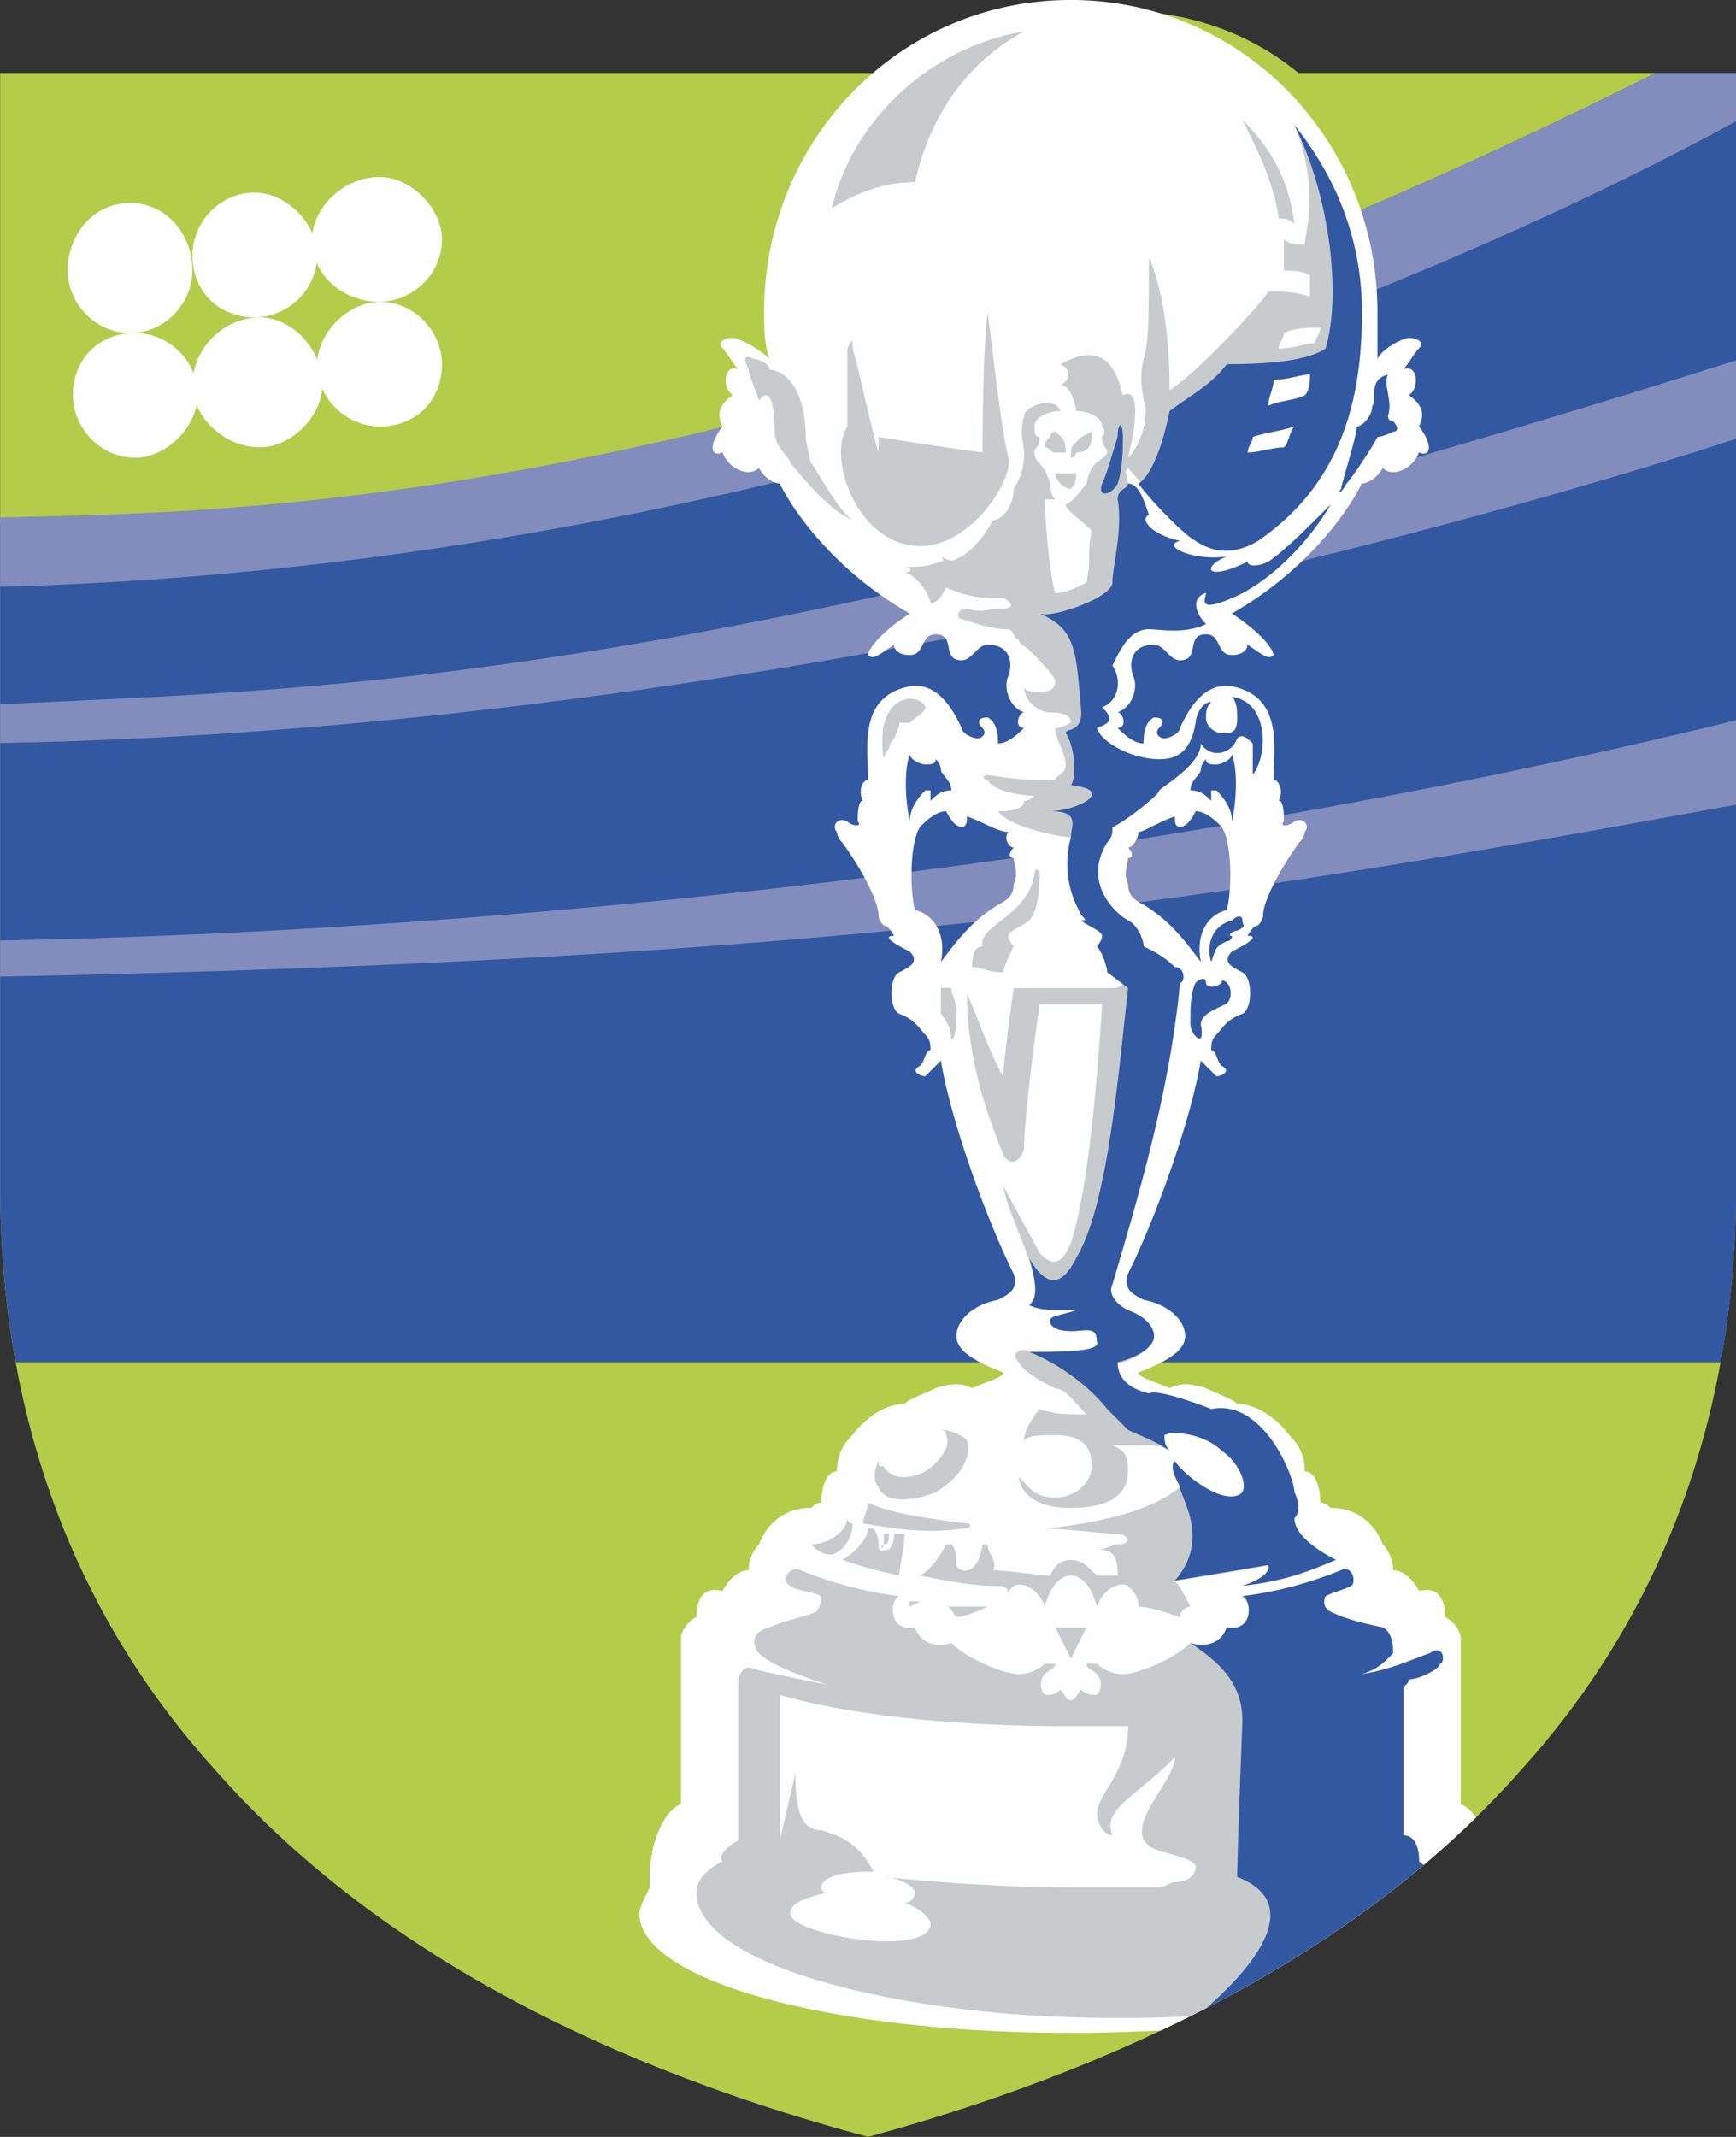
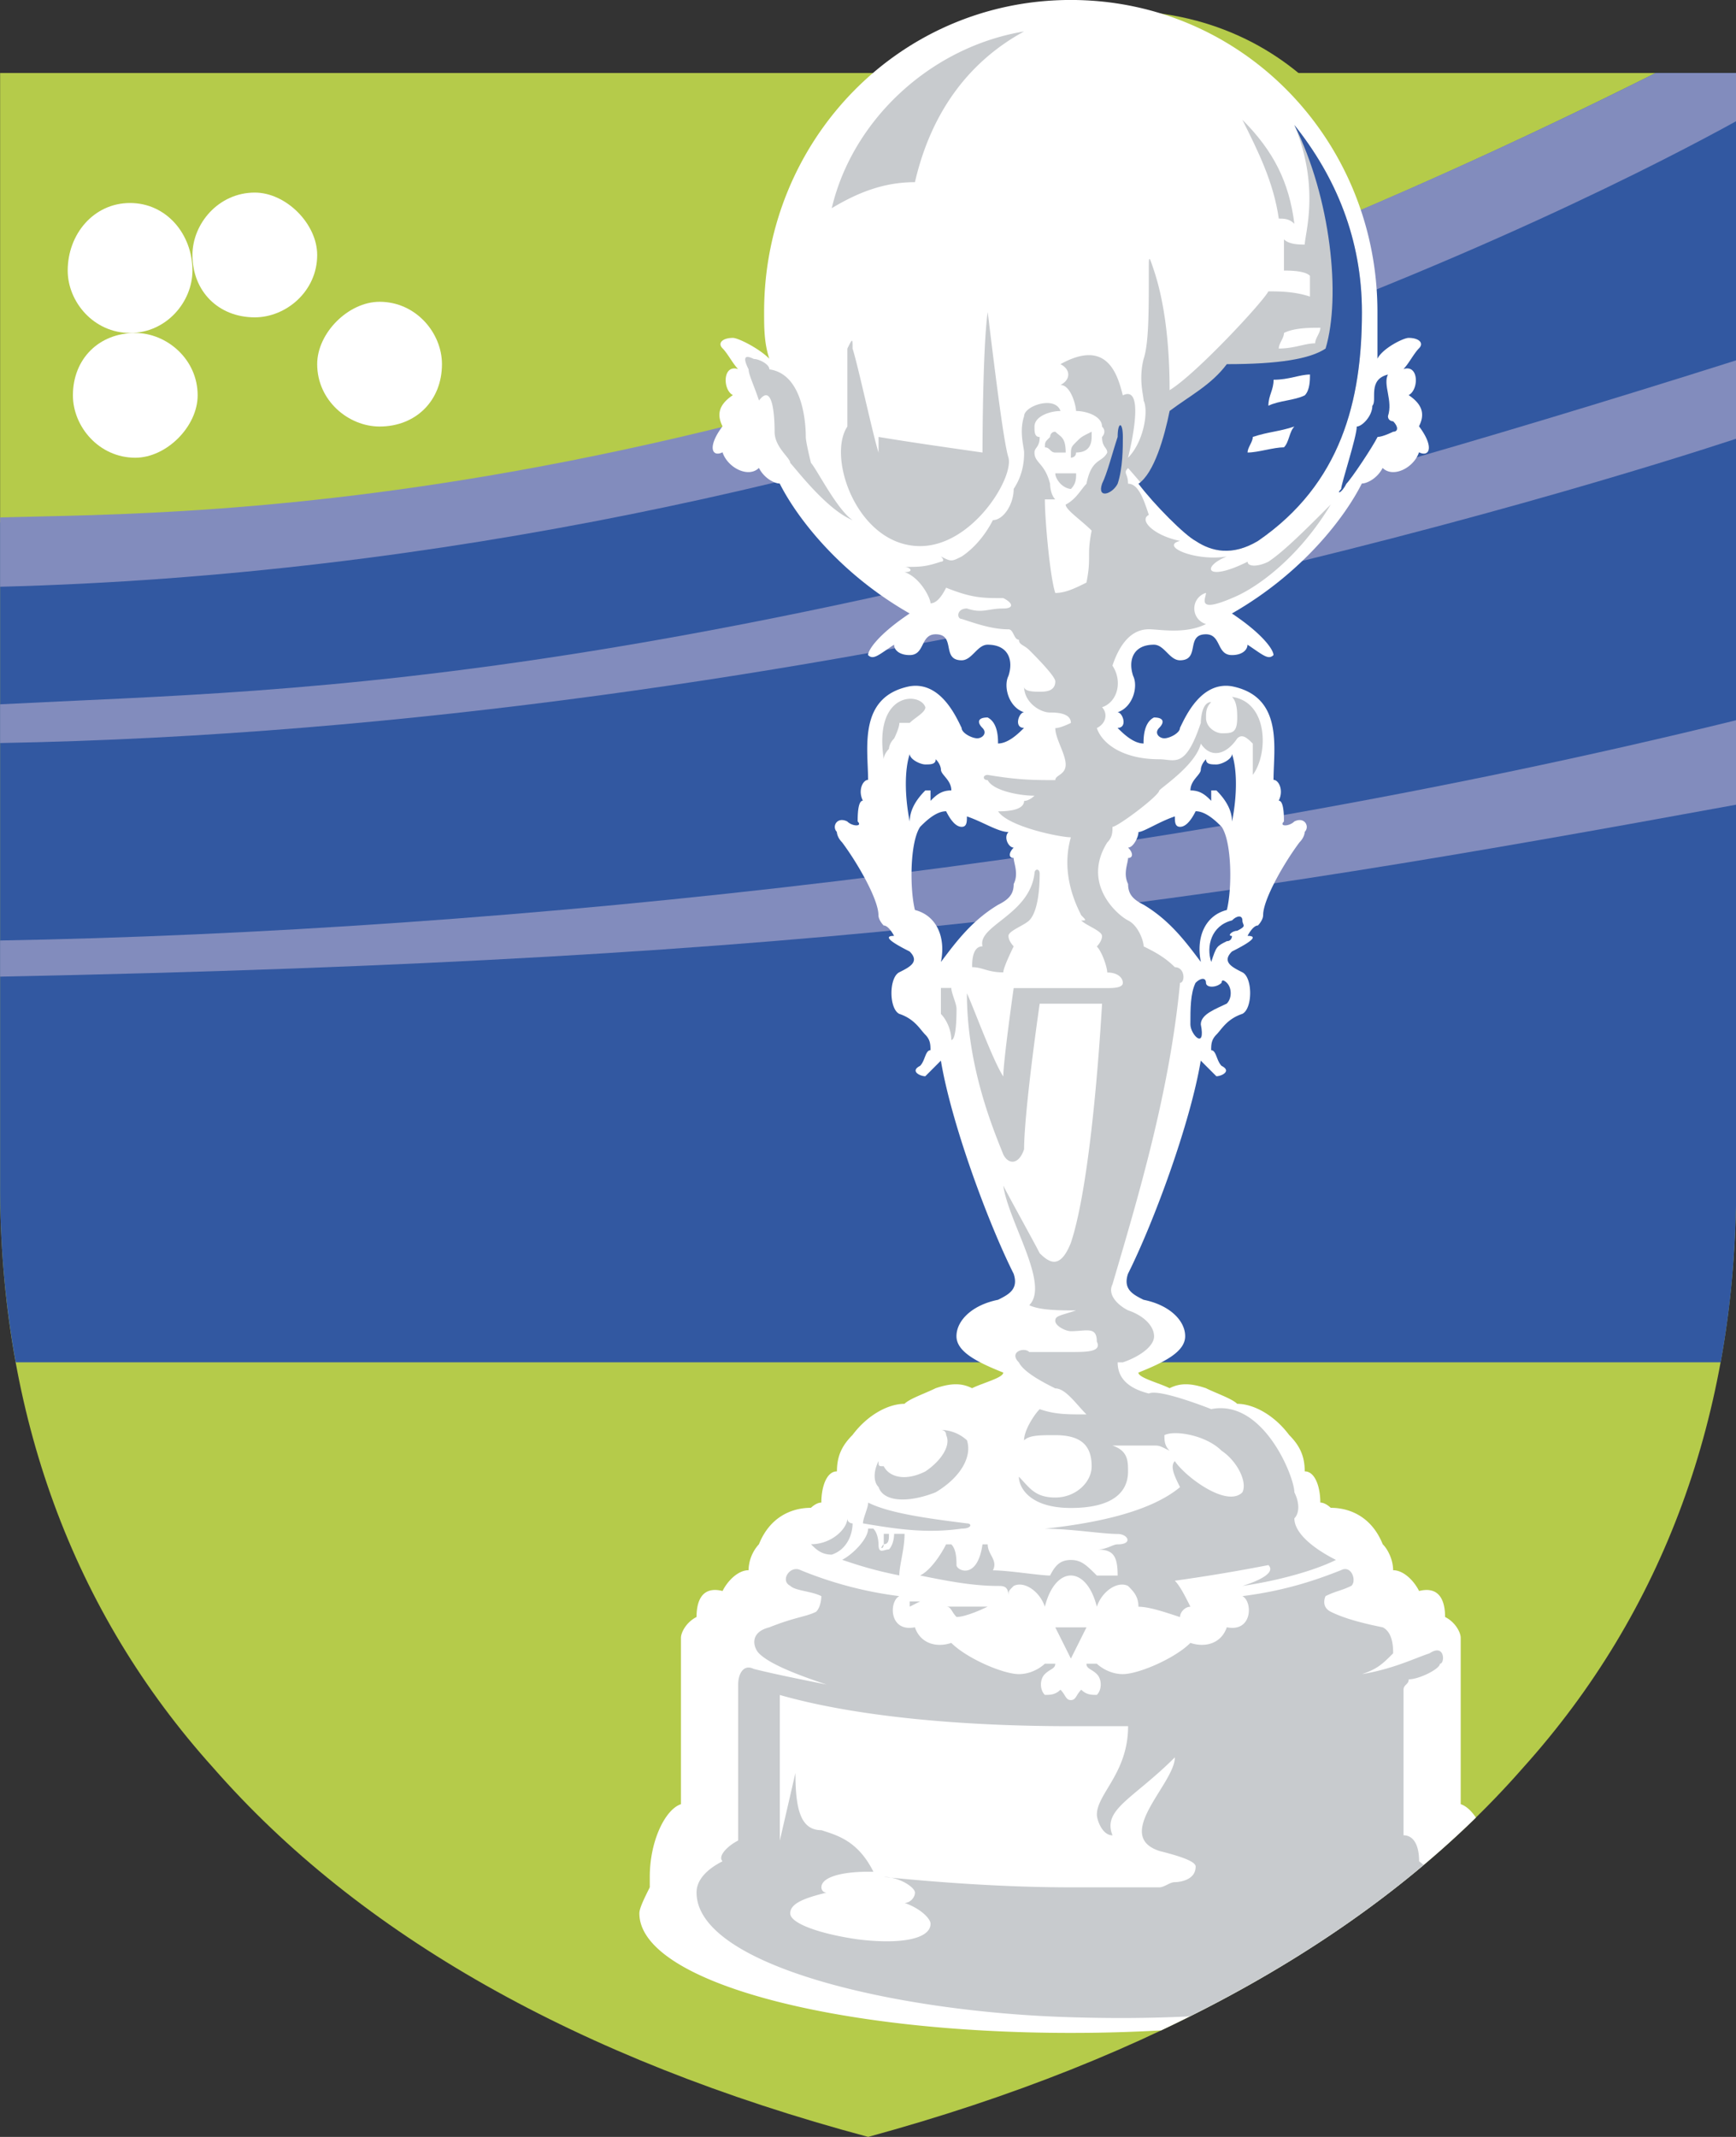
<svg xmlns="http://www.w3.org/2000/svg" viewBox="2.83 58 62.36 76.75">
  <rect x="2.83" y="58" width="62.36" height="76.75" fill="#333333" stroke="none" />
  <g fill-rule="evenodd" clip-rule="evenodd">
    <path d="M2.834 60.623v39.958c0 8.215 2.614 15.311 7.655 20.91 5.228 5.977 13.07 10.457 23.526 13.258 10.269-2.801 18.298-7.281 23.525-13.258 5.041-5.6 7.655-12.695 7.655-20.91V60.623H2.834z" fill="#b5cb4a" />
    <path d="M45.965 68.278c2.614 2.801 3.361 4.668 7.469 2.241v-.747c0-6.348-4.108-11.39-10.456-11.39.934 4.668 1.12 7.095 2.987 9.896z" fill="#b5cb4a" />
    <path d="M5.262 67.718c0-1.307.933-2.427 2.24-2.427s2.241 1.12 2.241 2.427c0 1.121-.934 2.241-2.241 2.241s-2.24-1.121-2.24-2.241zM5.449 72.199c0-1.307.934-2.24 2.241-2.24 1.12 0 2.24.934 2.24 2.24 0 1.12-1.12 2.241-2.24 2.241-1.308-.001-2.241-1.121-2.241-2.241zM9.743 67.158c0-1.121.934-2.241 2.24-2.241 1.121 0 2.241 1.12 2.241 2.241 0 1.307-1.12 2.24-2.241 2.24-1.306 0-2.24-.934-2.24-2.24z" fill="#fff" />
-     <path d="M9.743 71.826c0-1.307 1.12-2.428 2.427-2.428 1.12 0 2.24 1.121 2.24 2.428 0 1.12-1.12 2.24-2.24 2.24-1.307 0-2.427-1.12-2.427-2.24zM14.038 66.597c0-1.12 1.12-2.24 2.427-2.24 1.12 0 2.241 1.12 2.241 2.24 0 1.307-1.121 2.241-2.241 2.241-1.307 0-2.427-.934-2.427-2.241z" fill="#fff" />
    <path d="M14.224 71.079c0-1.12 1.121-2.24 2.241-2.24 1.307 0 2.241 1.12 2.241 2.24 0 1.307-.934 2.24-2.241 2.24-1.12 0-2.241-.933-2.241-2.24z" fill="#fff" />
    <path d="M64.64 106.928H3.394a35.294 35.294 0 0 1-.56-6.348V76.765c7.271-.224 27.344-.05 59.47-16.143h2.893v39.958c0 2.197-.186 4.316-.557 6.348z" fill="#3258a1" />
    <path d="M2.834 83.296c11.235-.578 24.55-.39 62.362-12.354v2.816c-4.872 1.601-32.938 10.406-62.362 10.929v-1.391zM2.834 91.779c18.125-.323 41.342-2.74 62.362-7.911v3.033c-19.523 3.574-32.357 5.576-62.362 6.176v-1.298zM2.834 76.583c7.271-.195 27.344.122 59.47-15.961h2.893v1.73c-4.63 2.558-30.261 15.899-62.363 16.722v-2.491z" fill="#828cbd" />
    <path d="M55.849 123.281c-.168-.248-.358-.42-.548-.482v-5.975c0-.188-.187-.561-.561-.748 0-.561-.187-1.119-.934-.934-.187-.373-.56-.746-.933-.746 0-.373-.187-.748-.374-.934-.374-.934-1.121-1.307-1.867-1.307 0 0-.187-.188-.374-.188 0-.561-.187-1.121-.56-1.121 0-.559-.187-.932-.56-1.307-.56-.746-1.307-1.119-1.867-1.119-.187-.188-.747-.375-1.121-.561-.56-.188-.933-.188-1.307 0-.374-.188-1.12-.373-1.12-.561.934-.373 1.68-.746 1.68-1.307s-.56-1.121-1.494-1.307c-.374-.188-.747-.373-.56-.934.934-1.867 2.24-5.414 2.614-7.656l.561.561c.187 0 .56-.187.187-.373-.187-.188-.187-.561-.374-.561 0-.187 0-.373.187-.56.187-.187.373-.56.933-.747.374-.187.374-1.307 0-1.493-.373-.187-.747-.374-.373-.747.747-.374.933-.561.56-.561 0 0 .187-.373.373-.373 0 0 .187-.187.187-.374 0-.56.747-1.867 1.307-2.614.187-.187.187-.374.187-.374.187-.187 0-.56-.374-.374-.187.187-.56.187-.373 0 0-.187 0-.747-.187-.747.187-.373 0-.747-.187-.747 0-1.121.374-2.987-1.494-3.361-1.121-.187-1.681 1.12-1.867 1.494 0 .187-.374.374-.56.374-.187 0-.374-.187-.187-.374s.187-.374-.187-.374c-.374.187-.374.747-.374.934-.374 0-.747-.374-.934-.56.374 0 .187-.56 0-.56.56-.187.747-.934.56-1.307-.187-.561 0-1.121.747-1.121.374 0 .56.56.934.56.747 0 .187-.934.933-.934.561 0 .374.747.934.747.373 0 .56-.187.56-.374.56.374.747.56.934.374 0-.187-.374-.747-1.494-1.494 2.614-1.494 4.107-3.548 4.667-4.668.187 0 .561-.187.747-.56.374.373 1.12 0 1.307-.561.374.187.561-.187 0-.934.187-.373.187-.747-.373-1.12.373-.187.373-1.12-.187-.934.187-.187.374-.56.56-.747.187-.187 0-.374-.373-.374-.187 0-.934.374-1.12.747v-1.681c0-6.162-4.855-11.203-11.016-11.203-6.162 0-11.016 5.042-11.016 11.203 0 .56 0 1.12.187 1.681-.373-.374-1.12-.747-1.307-.747-.374 0-.56.187-.374.374.187.187.374.56.561.747-.561-.187-.561.747-.187.934-.56.374-.56.747-.374 1.12-.56.747-.373 1.121 0 .934.187.561.934.934 1.308.561.187.373.56.56.746.56.561 1.12 2.054 3.174 4.668 4.668-1.12.747-1.493 1.307-1.493 1.494.187.187.373 0 .933-.374 0 .187.187.374.56.374.561 0 .374-.747.934-.747.747 0 .187.934.934.934.374 0 .56-.56.934-.56.747 0 .934.56.747 1.121-.187.373 0 1.12.56 1.307-.187 0-.374.56 0 .56-.187.187-.56.56-.934.56 0-.187 0-.747-.374-.934-.374 0-.374.187-.187.374s0 .374-.187.374c-.186 0-.56-.187-.56-.374-.187-.374-.747-1.68-1.867-1.494-1.867.374-1.493 2.24-1.493 3.361-.187 0-.374.374-.187.747-.187 0-.187.561-.187.747.187.187-.187.187-.374 0-.374-.187-.561.187-.374.374 0 0 0 .187.187.374.56.747 1.307 2.054 1.307 2.614 0 .187.187.374.187.374.187 0 .374.373.374.373-.374 0-.187.187.56.561.374.373 0 .56-.373.747-.374.187-.374 1.307 0 1.493.56.187.747.561.934.747.187.187.187.373.187.56-.187 0-.187.373-.373.561-.374.187 0 .373.187.373l.56-.561c.374 2.242 1.68 5.789 2.614 7.656.187.561-.187.746-.56.934-.933.186-1.494.746-1.494 1.307s.747.934 1.681 1.307c0 .188-.747.373-1.12.561-.374-.188-.747-.188-1.308 0-.373.186-.934.373-1.12.561-.56 0-1.307.373-1.867 1.119-.373.375-.56.748-.56 1.307-.374 0-.56.561-.56 1.121-.187 0-.374.188-.374.188-.747 0-1.494.373-1.867 1.307a1.426 1.426 0 0 0-.374.934c-.373 0-.747.373-.934.746-.747-.186-.934.373-.934.934-.373.188-.56.561-.56.748v5.975c-.56.186-1.12 1.307-1.12 2.613v.373c-.187.375-.374.748-.374.934 0 2.428 6.908 4.295 15.498 4.295a57.74 57.74 0 0 0 3.245-.09c4.472-2.113 8.268-4.67 11.309-7.643zm-20.34-38.199c0 .187.374.374.561.374s.373 0 .373-.187c.187.187.187.373.187.373 0 .187.374.374.374.747-.374 0-.561.187-.747.373v-.373h-.187c-.374.373-.561.747-.561 1.12-.186-.933-.186-1.867 0-2.427zm3.735 4.668c0 .374-.187.56-.56.747-.933.561-1.494 1.307-2.054 2.054.187-.934-.187-1.68-.934-1.867-.187-.747-.187-2.427.187-2.987.187-.187.56-.56.933-.56.187.373.374.56.56.56.187 0 .187-.187.187-.374.56.187 1.12.56 1.494.56-.187.187 0 .56.187.56-.187.187-.187.374 0 .374 0 .186.187.559 0 .933zm6.721-4.108s0-.187.187-.373c0 .187.187.187.374.187s.56-.187.56-.374c.187.56.187 1.494 0 2.427 0-.373-.187-.747-.56-1.12h-.187v.373c-.187-.187-.374-.373-.747-.373 0-.373.373-.56.373-.747zm-2.613 3.174c.187 0 .187-.187 0-.374.187 0 .374-.374.374-.56.187 0 .747-.374 1.307-.56 0 .187 0 .374.187.374s.373-.187.56-.56c.373 0 .747.373.934.56.374.56.374 2.24.187 2.987-.747.187-1.12.933-.934 1.867-.56-.747-1.12-1.493-2.054-2.054-.374-.187-.56-.373-.56-.747-.188-.373-.001-.746-.001-.933z" fill="#fff" />
    <path d="M37.19 116.076c.374 0 1.12-.373 1.12-.373h-1.494c.187 0 .187.188.374.373zM40.738 116.449l.56 1.121.56-1.121h-1.12zM40.738 73.506c-.187 0-.187.187-.187.187-.187.187-.187.187-.187.374.187 0 .187.187.374.187h.374c-.001-.562-.188-.562-.374-.748zM49.326 66.037c-.187-1.494-.747-2.614-1.867-3.734.56 1.12 1.121 2.24 1.307 3.547.187.001.374.001.56.187zM41.484 74.252c.374 0 .56-.187.56-.56v-.187c-.374.187-.374.187-.56.374-.187.187-.187.187-.187.56.001 0 .187 0 .187-.187z" fill="#c8cbce" />
    <path d="M39.617 74.252c0 .187 0 .747-.374 1.307 0 .56-.373 1.121-.747 1.121-.187.373-.56.934-1.12 1.307-.373.187-.373.187-.747 0 .187.187 0 .187 0 .187-.56.187-.747.187-1.307.187.187 0 .374.187 0 .187.561.187.934.934.934 1.121.187 0 .374-.187.56-.561.934.374 1.307.374 2.054.374.373.187.373.373 0 .373-.561 0-.747.187-1.307 0-.374 0-.374.374-.187.374.56.187 1.12.374 1.681.374.187 0 .187.373.374.373 0 .187.187.187.373.374.187.187.934.934.934 1.121 0 .373-.374.373-.561.373s-.56 0-.56-.187c0 .56.56.934.934.934.187 0 .747 0 .747.374 0 0-.374.187-.56.187 0 .374.373.934.373 1.307s-.373.374-.373.56c-.747 0-1.307 0-2.428-.187-.187 0-.187.187 0 .187.187.374 1.121.56 1.681.56 0 0-.187.187-.374.187 0 .374-.747.374-.934.374.374.56 2.241.933 2.614.933-.374 1.307.187 2.427.373 2.801.187.187.187.187 0 .187.187.187.747.373.747.56 0 .187-.187.374-.187.374.187.187.374.747.374.934.374 0 .56.187.56.373s-.373.187-.56.187H39.243s-.373 2.614-.373 3.174c-.374-.561-1.12-2.614-1.307-2.987 0 2.614.933 4.854 1.307 5.788.187.373.56.373.747-.188 0-.746.187-2.613.56-5.227h2.241c-.187 3.174-.56 6.909-1.12 8.588-.374.934-.747.748-1.121.373-.187-.373-1.12-2.053-1.307-2.426.187 1.307 1.68 3.547.933 4.293.374.188 1.121.188 1.681.188-.56.188-.747.188-.747.373 0 .188.373.373.56.373.56 0 .933-.186.933.373.187.375-.373.375-.933.375h-1.494c-.187-.188-.747 0-.373.373.187.373.933.746 1.307.934.373 0 .747.561 1.12.934-.747 0-1.12 0-1.681-.188-.187.188-.56.748-.56 1.121.187-.188.56-.188 1.121-.188.933 0 1.307.375 1.307 1.121 0 .561-.56 1.119-1.307 1.119-.747 0-.934-.373-1.307-.746 0 .373.373 1.121 1.867 1.121s2.054-.561 2.054-1.309c0-.373 0-.746-.56-.932h1.494c.187 0 .187 0 .56.186-.187-.186-.187-.373-.187-.561.373-.186 1.493 0 2.054.561.56.373.934 1.121.747 1.494-.56.561-2.054-.561-2.427-1.121-.187.188 0 .561.187.934-1.121.934-3.174 1.307-4.855 1.494.934 0 2.054.188 2.614.188.374 0 .56.373 0 .373-.187 0-.374.186-.747.186.561 0 .747.188.747.934h-.747c-.373-.373-.56-.559-.933-.559-.374 0-.56.186-.747.559-.374 0-1.494-.186-2.054-.186.187-.373-.187-.561-.187-.934h-.187c-.187 1.307-.934.934-.934.746 0-.186 0-.561-.187-.746h-.187c-.187.373-.56.934-.933 1.119.933.188 1.867.375 2.8.375.187 0 .374 0 .374.373 0-.188 0-.188.187-.373.374-.188.934.186 1.12.746.187-.746.561-1.121.934-1.121s.747.375.933 1.121c.187-.561.747-.934 1.121-.746.187.186.374.373.374.746.373 0 .934.188 1.494.373 0-.186.187-.373.373-.373-.187-.373-.373-.746-.56-.934a62.624 62.624 0 0 0 3.361-.561c.373.373-.934.748-.934.748 1.307-.188 2.614-.561 3.361-.934-.747-.375-1.494-.934-1.494-1.494.187-.188.187-.561 0-.934 0-.561-1.12-3.361-2.987-2.988 0 0-1.867-.746-2.241-.561-.747-.186-1.12-.559-1.12-1.119h.187c.561-.188 1.121-.561 1.121-.934s-.374-.746-.934-.934c-.374-.188-.747-.561-.56-.934.934-3.174 2.054-6.908 2.427-10.83.187 0 .187-.56-.187-.56-.373-.374-.747-.56-1.12-.747 0-.187-.187-.747-.56-.933-.374-.187-1.681-1.307-.747-2.801.187-.187.187-.374.187-.56.187 0 1.68-1.121 1.68-1.307.187-.187 1.307-.934 1.494-1.681.374.561.934.374 1.307-.187.187-.187.374 0 .56.187v1.121c.561-.747.561-2.614-.747-2.801.187.187.187.56.187.747 0 .56-.187.56-.56.56-.187 0-.561-.187-.561-.56 0-.187 0-.373.187-.56-.374 0-.374.747-.374.747-.56 1.68-.934 1.307-1.494 1.307-1.307 0-2.054-.561-2.241-1.121.374-.187.374-.56.187-.747.56-.187.747-.934.374-1.494.187-.561.56-1.307 1.307-1.307.374 0 1.307.187 2.054-.187a.583.583 0 0 1 0-1.12c0 .187-.373.747.934.187.933-.374 2.427-1.494 3.547-3.361-.934.934-1.68 1.681-2.24 2.054-.374.187-.747.187-.747 0-1.494.747-1.681.187-.747-.187-1.12.187-2.427-.373-1.68-.56-.934-.187-1.494-.747-1.121-.934-.187-.56-.373-1.12-.747-1.12 0-.374-.187-.374 0-.56.187.187 1.867 2.24 2.427 2.614s1.307.56 2.24 0c2.988-2.054 3.734-5.041 3.734-8.215 0-2.614-.934-4.854-2.427-6.722.934 2.241.374 3.921.374 4.294-.187 0-.56 0-.747-.187v1.121c.187 0 .747 0 .933.187v.747c-.56-.187-1.12-.187-1.493-.187-.187.374-2.614 2.987-3.548 3.548 0-1.681-.187-3.174-.56-4.294-.187-.56-.187-.56-.187 0 0 1.494 0 2.614-.187 3.174-.187.747 0 1.307 0 1.494.187.374 0 1.494-.56 2.054.187-.747.56-2.614-.187-2.241-.187-.747-.56-2.054-2.24-1.12.374.187.374.56 0 .747.374 0 .56.747.56.934.374 0 .934.187.934.56.187.187 0 .374 0 .374 0 .374.187.374.187.56-.187.374-.56.187-.747 1.121-.187.187-.374.56-.747.747 0 .187.56.561.934.934-.187.934 0 .934-.187 1.867-.374.187-.747.374-1.12.374-.187-.56-.374-2.614-.374-3.361h.374c-.187-.187-.187-.56-.187-.56-.187-.747-.56-.747-.56-1.121 0-.187.187-.187.187-.56-.187 0-.187-.187-.187-.374 0-.373.56-.56.934-.56-.187-.561-1.307-.187-1.307.187-.186.557 0 1.117 0 1.303zm9.336-4.294c.373-.187.933-.187 1.307-.187 0 .187-.187.374-.187.56-.374 0-.747.187-1.307.187 0-.186.187-.373.187-.56z" fill="#c8cbce" />
    <path d="M41.111 75h-.373c0 .187.187.374.187.374.187.187.374.187.374.187.187-.187.187-.374.187-.56h-.187L41.111 75zM37.75 92.737c.373 0 .56.187 1.12.187 0-.187.373-.934.373-.934s-.187-.187-.187-.374.56-.373.747-.56c.374-.374.374-1.494.374-1.681 0-.187-.187-.187-.187 0-.187 1.494-2.054 1.867-1.867 2.614-.373.001-.373.561-.373.748zM34.576 113.463c.187 0 .187-.188.187-.373h-.187v.373c-.187.185 0 .185 0 0zM39.617 59.129c-3.361.56-6.162 3.174-6.909 6.348.934-.56 1.867-.934 2.988-.934.56-2.427 1.867-4.294 3.921-5.414zM30.095 72.386c.56-.747.56.933.56 1.12 0 .56.561.934.561 1.121.187.187 1.307 1.68 2.24 2.054-.56-.374-1.307-1.867-1.494-2.054 0 0-.187-.747-.187-.934 0-.187 0-2.241-1.307-2.427 0-.187-.373-.373-.56-.373-.374-.187-.374 0-.187.373 0 .186.187.56.374 1.12zM53.97 124.986a2.163 2.163 0 0 0-.163-.135c0-.559-.187-.934-.56-.934v-5.227c0-.188.187-.188.187-.375.373 0 1.12-.373 1.12-.559.187 0 .187-.748-.373-.375-.561.188-1.307.561-2.428.748.561-.188.747-.373 1.121-.748 0-.186 0-.746-.374-.934-.934-.186-1.494-.373-1.867-.559-.374-.188-.187-.561-.187-.561.373-.188.56-.188.933-.373.187-.188 0-.748-.373-.561-.934.373-2.054.746-3.548.934.374.186.374 1.307-.56 1.119-.187.561-.747.748-1.307.561-.56.561-1.867 1.121-2.427 1.121s-.934-.373-.934-.373h-.373c0 .186.187.186.373.373.187.186.187.561 0 .746-.187 0-.373 0-.56-.186-.187.186-.187.373-.373.373-.187 0-.187-.188-.374-.373-.187.186-.374.186-.561.186-.187-.186-.187-.561 0-.746.187-.188.374-.188.374-.373h-.374s-.373.373-.933.373-1.867-.561-2.427-1.121c-.561.188-1.12 0-1.307-.561-.934.188-.934-.934-.56-1.119a13.876 13.876 0 0 1-3.548-.934c-.373-.188-.747.373-.373.561.187.186.747.186 1.12.373 0 0 0 .373-.187.561-.374.186-.747.186-1.681.559-.747.188-.56.748-.373.934.373.375 1.307.748 2.427 1.121-.934-.188-1.867-.373-2.614-.561-.374-.186-.56.188-.56.561v5.602c-.374.188-.747.561-.561.746-.373.188-.934.561-.934 1.121 0 2.613 7.095 4.295 13.444 4.48 1.508.047 2.934.035 4.276-.031 3.171-1.58 5.98-3.397 8.399-5.434zm-8.938.614c-.187 0-.373.186-.56.186h-3.174c-2.427 0-4.855-.186-6.722-.373.561 0 1.121.373 1.121.561s-.187.373-.374.373c.561.188.934.561.934.746 0 .561-1.12.748-2.614.561-1.307-.186-2.427-.561-2.427-.934s.56-.559 1.307-.746c-.187 0-.187-.188-.187-.188 0-.373.747-.561 1.681-.561h.187c-.56-1.119-1.307-1.307-1.867-1.492-.747 0-.934-.748-.934-2.055l-.561 2.428v-5.229c2.614.748 6.349 1.121 10.457 1.121h2.054c0 1.68-1.121 2.428-1.121 3.174 0 .186.187.746.561.746-.374-.934.747-1.307 2.24-2.801 0 .934-2.24 2.801-.56 3.361.747.188 1.307.373 1.307.561-.001.561-.748.561-.748.561zM37.376 112.902c.374 0 .374-.188.187-.188-1.494-.186-2.801-.373-3.547-.746 0 .188-.187.561-.187.746 1.12.188 2.241.376 3.547.188zM33.269 112.529c0 .373-.561.934-1.307.934.187.186.374.373.747.373.561-.188.747-.746.747-1.121 0 0-.187 0-.187-.186z" fill="#c8cbce" />
    <path d="M35.323 113.09h-.374s0 .373-.187.559c-.187 0-.374.188-.374-.186 0 0 0-.373-.187-.561h-.187c0 .373-.561.934-.934 1.121.56.186 1.12.373 2.054.559.002-.373.189-.934.189-1.492zM36.07 110.848c-.747.375-1.307.188-1.494-.186-.187 0-.187 0-.187-.188-.187.373-.187.748 0 .934.187.561 1.12.561 2.054.188.934-.561 1.308-1.307 1.121-1.867a1.42 1.42 0 0 0-.934-.373s.187 0 .187.186c.186.374-.187.933-.747 1.306zM35.883 115.516h-.374v.188l.374-.188zM33.269 70.519v2.8c-.747 1.121.374 4.295 2.614 4.295 1.867 0 3.36-2.428 3.174-3.174-.187-.56-.561-3.734-.747-5.228 0-.373 0-.187 0 0-.187 1.307-.187 5.041-.187 5.041-1.307-.187-2.614-.373-3.734-.56v.56c-.187-.56-.747-3.174-.934-3.734.001-.374.001-.374-.186 0zM34.576 85.269c0-.187.187-.374.187-.374s0-.187.187-.373c0 0 .187-.374.187-.56h.373c.187-.187.561-.374.561-.56-.188-.561-1.868-.561-1.495 1.867zM37.003 95.352c.187 0 .187-.934.187-1.121s-.187-.56-.187-.747h-.374v.934c.187.186.374.56.374.934z" fill="#c8cbce" />
    <path d="M52.687 71.452c-.747.187-.373.934-.56 1.121 0 .374-.374.747-.56.747 0 .374-.56 2.054-.56 2.241-.187.187 0 .187.187-.187.187-.187.934-1.307 1.121-1.681.187 0 .56-.187.56-.187.187 0 .187-.187 0-.374 0 0-.187 0-.187-.187.186-.559-.188-1.119-.001-1.493zM42.978 75.373c-.187.374-.747.56-.56 0 .187-.374.374-1.121.56-1.681 0-.56.187-.56.187 0 0 .374 0 1.121-.187 1.681zM49.326 62.49c1.307 2.614 1.681 6.162 1.121 8.029-.561.374-1.681.56-3.548.56-.56.747-1.307 1.12-2.054 1.681-.187.933-.56 2.24-1.12 2.614.56.747 1.68 1.867 2.054 2.054.56.374 1.307.56 2.24 0 2.988-2.054 3.734-5.041 3.734-8.215 0-2.616-.933-4.856-2.427-6.723zM46.712 93.297c0-.187.187 0 .187 0 .187.187.187.56 0 .747-.373.187-.934.373-.934.747.187.933-.374.373-.374 0 0-.561 0-1.121.187-1.494.187-.187.373-.187.373 0s.375.187.561 0zM47.272 91.43c.374-.187.187-.187.187-.373 0-.187-.187-.187-.373 0-.747.187-.934.933-.747 1.493.187-.56.187-.56.56-.747.187 0 .187-.187.187-.187-.187.001 0-.186.186-.186z" fill="#3258a1" />
    <path d="M49.7 72.199c-.374.187-.934.187-1.307.374 0-.374.187-.56.187-.934.56 0 .934-.187 1.307-.187-.001.187-.001.56-.187.747zM49.326 73.319c-.56.187-.933.187-1.494.374 0 .187-.187.374-.187.56.373 0 .934-.187 1.307-.187.188-.187.188-.56.374-.747z" fill="#fff" />
-     <path d="M45.592 117.01c1.121.748 1.867 1.494 1.867 2.801 0 0-.187 4.855-.187 5.602 2.283.879.933 2.914-1.101 4.707 2.923-1.512 5.533-3.225 7.798-5.133a2.163 2.163 0 0 0-.163-.135c0-.559-.187-.934-.56-.934v-5.227c0-.188.187-.188.187-.375.373 0 1.12-.373 1.12-.559.187 0 .187-.748-.373-.375-.561.188-1.307.561-2.428.748.561-.188.747-.373 1.121-.748 0-.186 0-.746-.374-.934-.934-.186-1.494-.373-1.867-.559-.374-.188-.187-.561-.187-.561.373-.188.56-.188.933-.373.187-.188 0-.748-.373-.561-.934.373-2.054.746-3.548.934.374.186.374 1.307-.56 1.119-.185.563-.745.75-1.305.563zM43.352 93.484c-.374 3.362-.747 7.842-1.867 9.709-.374.746-.934 1.307-1.681 0 .374 1.307.187 1.494 0 1.68.374.188.747.188 1.681.188-.56.188-.934.188-.934.373 0 .188.187.373.747.373s.933-.186.933.373c.187.375-1.307.375-2.427.375.934.373 2.054 1.119 2.801 2.053l.747.748c.374.186.934.373 1.494.746-.187-.186-.187-.373-.187-.561.373-.186 1.493 0 2.054.561.56.373.934 1.121.747 1.494-.56.561-2.054-.561-2.427-1.121-.187.188 0 .561.187.934 0 .373 1.12 1.867-.187 3.361 1.12-.188 2.241-.373 3.361-.561 0 0 .187.373-.934.748 1.681-.188 2.427-.561 3.361-.934-.747-.375-1.494-.934-1.494-1.494.187-.188.187-.561 0-.934 0-.561-1.12-3.361-2.987-2.988 0 0-1.867-.746-2.241-.561-.747-.186-1.12-.559-1.12-1.119.747-.188 1.307-.561 1.307-.934s-.374-.746-.934-.934c-.374-.188-.747-.561-.56-.934.934-3.174 2.054-6.908 2.427-10.83.187 0 .187-.56-.187-.56-.373-.374-.747-.56-1.12-.747 0-.187-.187-.747-.56-.933-.374-.187-1.681-1.307-.747-2.801.187-.187.187-.374.187-.56.187 0 1.68-1.121 1.68-1.307.187-.187 1.494-.934 1.494-1.681.374.561 1.121.374 1.307-.187.187-.187.374 0 .56.187v1.121c.561-.747.561-2.614-.747-2.801.187.187.187.56.187.747 0 .56-.187.56-.56.56-.187 0-.561-.187-.561-.56 0-.187 0-.373.187-.56-.374 0-.56.56-.56.747-.187 1.12-.747 1.307-1.307 1.307-.934 0-2.054-.561-2.241-1.121.561-.187.561-.374.187-.747.56-.187.747-.934.374-1.494.187-.374.56-1.307 1.307-1.307.374 0 1.307.187 2.054-.187-.373-.373-.56-.933 0-1.12 0 .187-.373.747.934.187.933-.374 2.427-1.494 3.547-3.361-.934.934-1.68 1.681-2.24 2.054-.374.187-.747.187-.747 0-1.494.747-1.681.187-.747-.187-1.12.187-2.427-.373-1.68-.56-.934-.187-1.494-.747-1.121-.934-.187-.56-.373-1.12-.747-1.12 0 .187-.374.187-.374.56.187 1.12-.187 2.427-.187 2.987 0 .561-2.241 1.307-2.614 1.121 1.307.56 1.307 1.307 1.494 3.547 0 .747-.56.56-.56.747.374.56.374 1.681.187 1.867 1.68.187.187.934-.747.934 1.12 0 .747.56.747.933-.374 1.494.187 2.427.373 2.801.187.187.187.187 0 .187.187.187.747.373.747.56 0 .187-.187.374-.187.374.187.187.374.747.374.934l.747.562z" fill="#3258a1" />
  </g>
</svg>